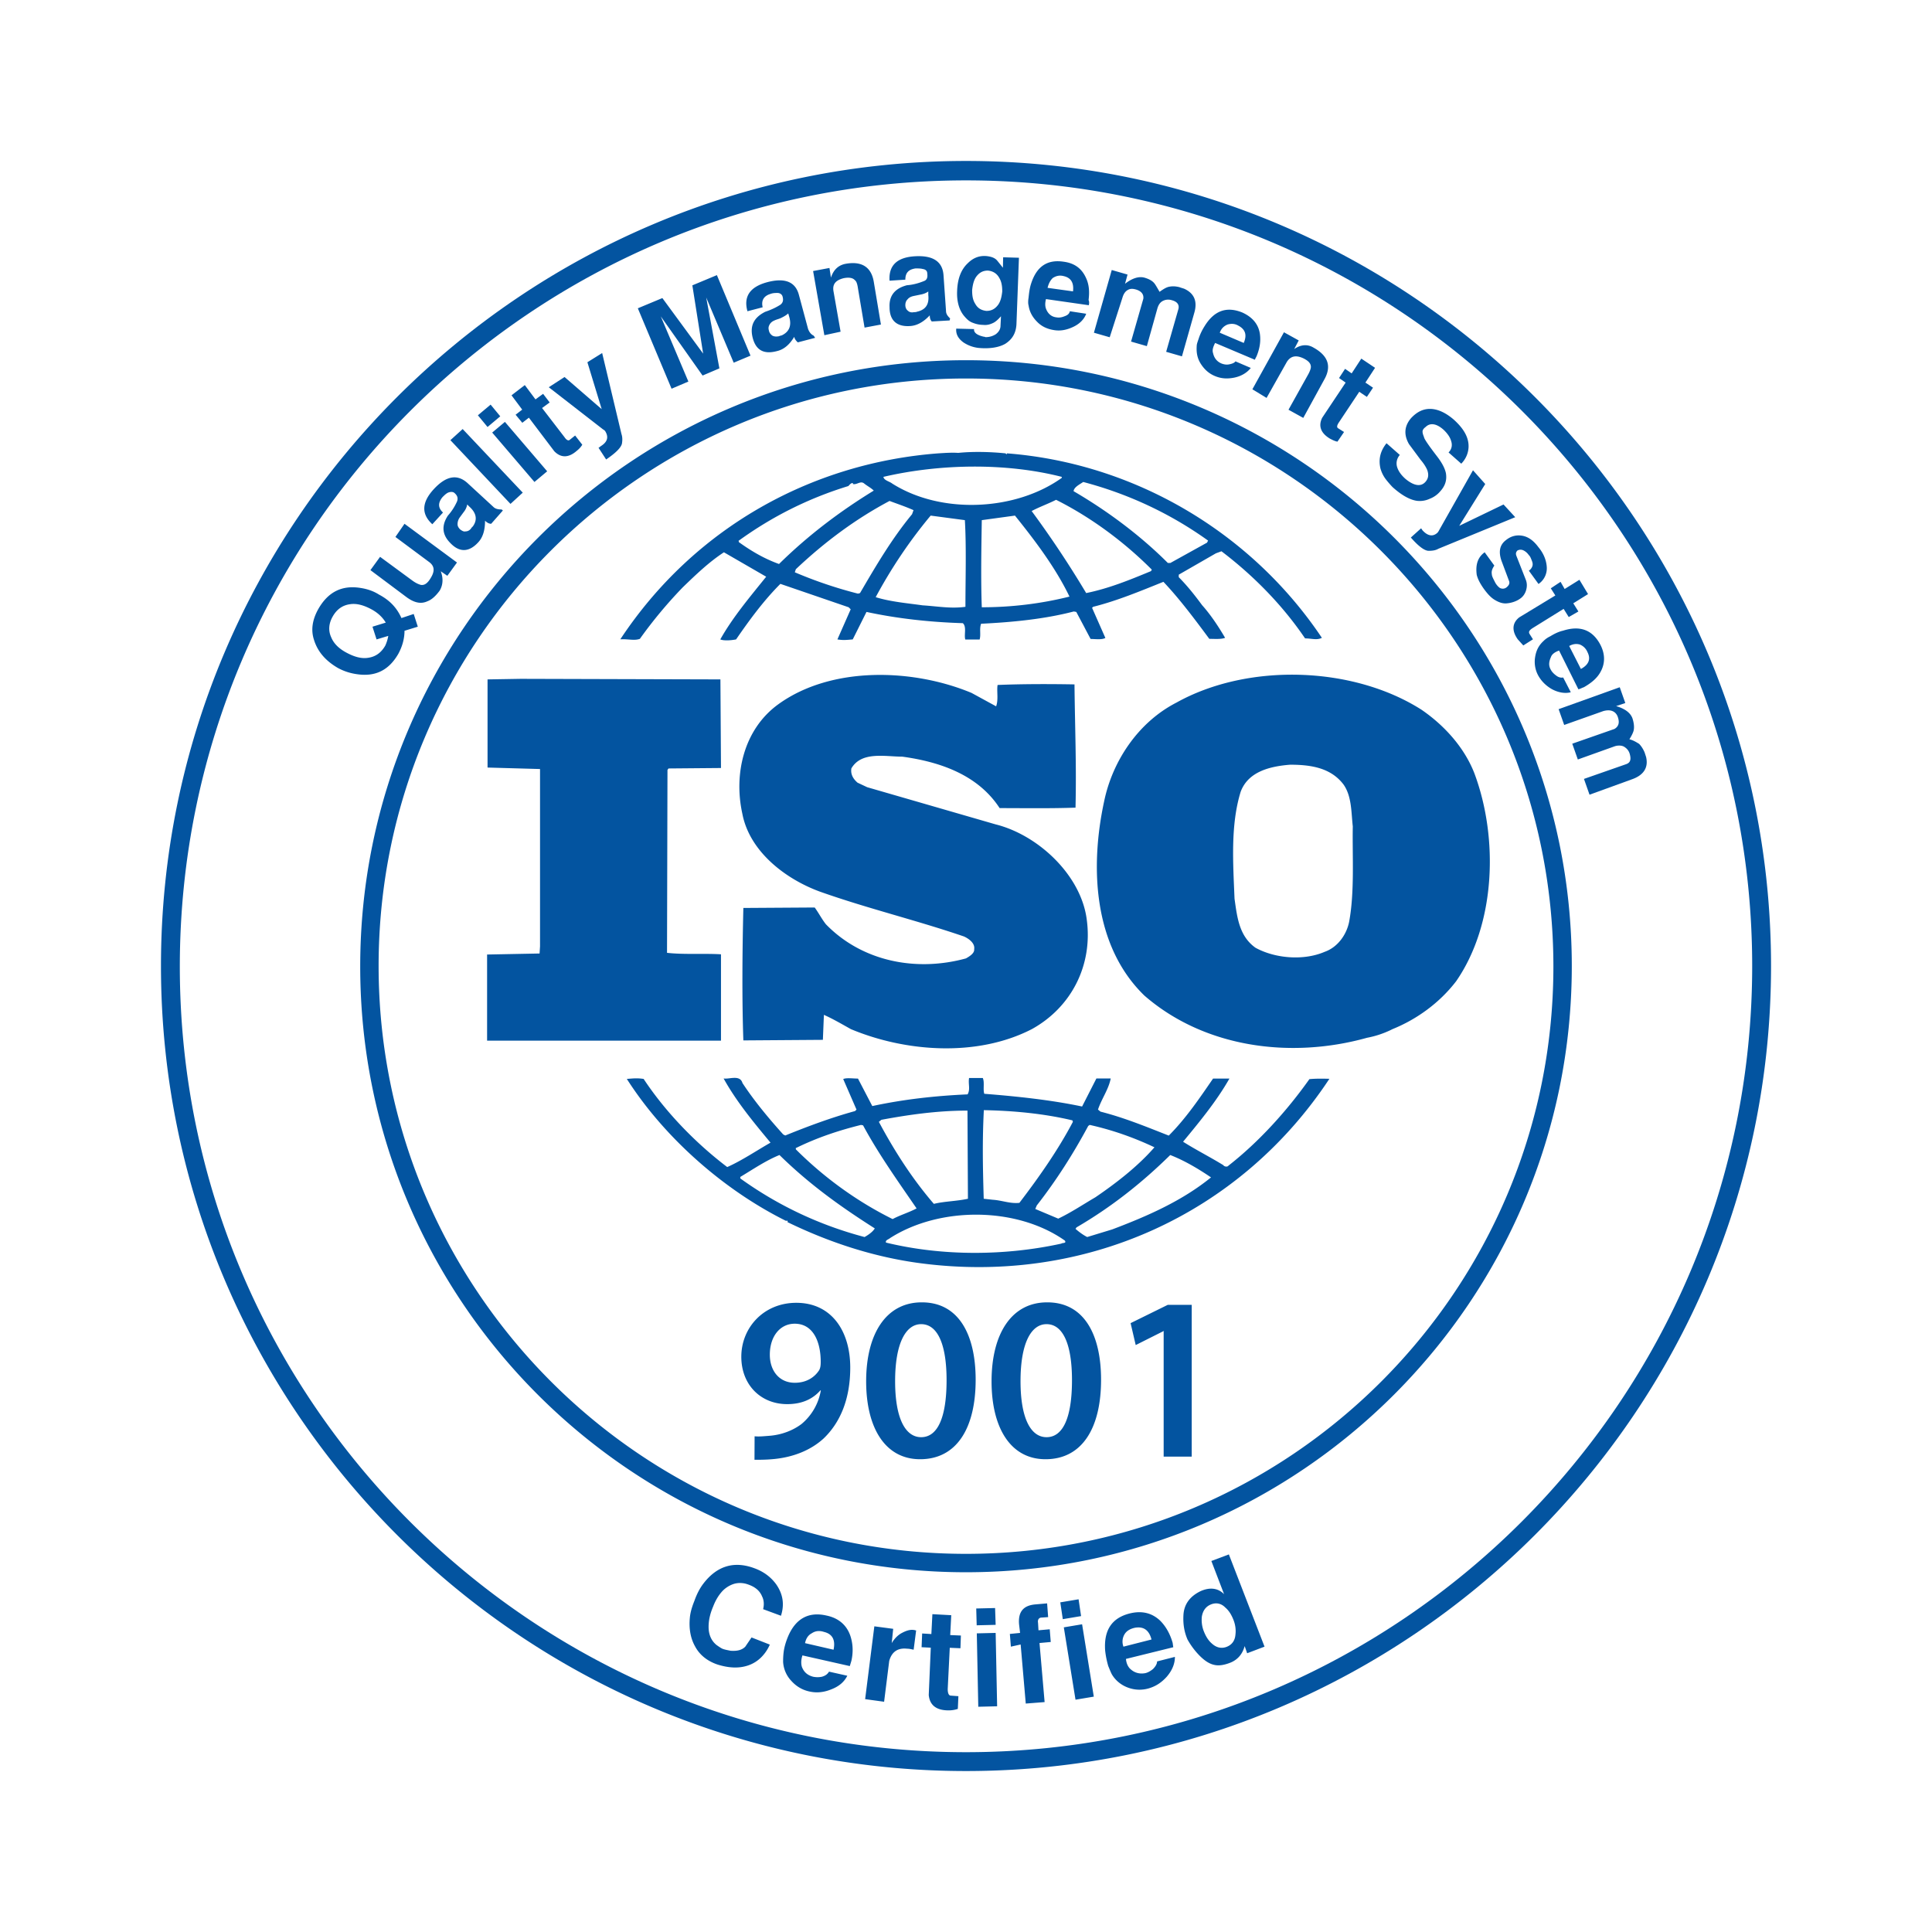
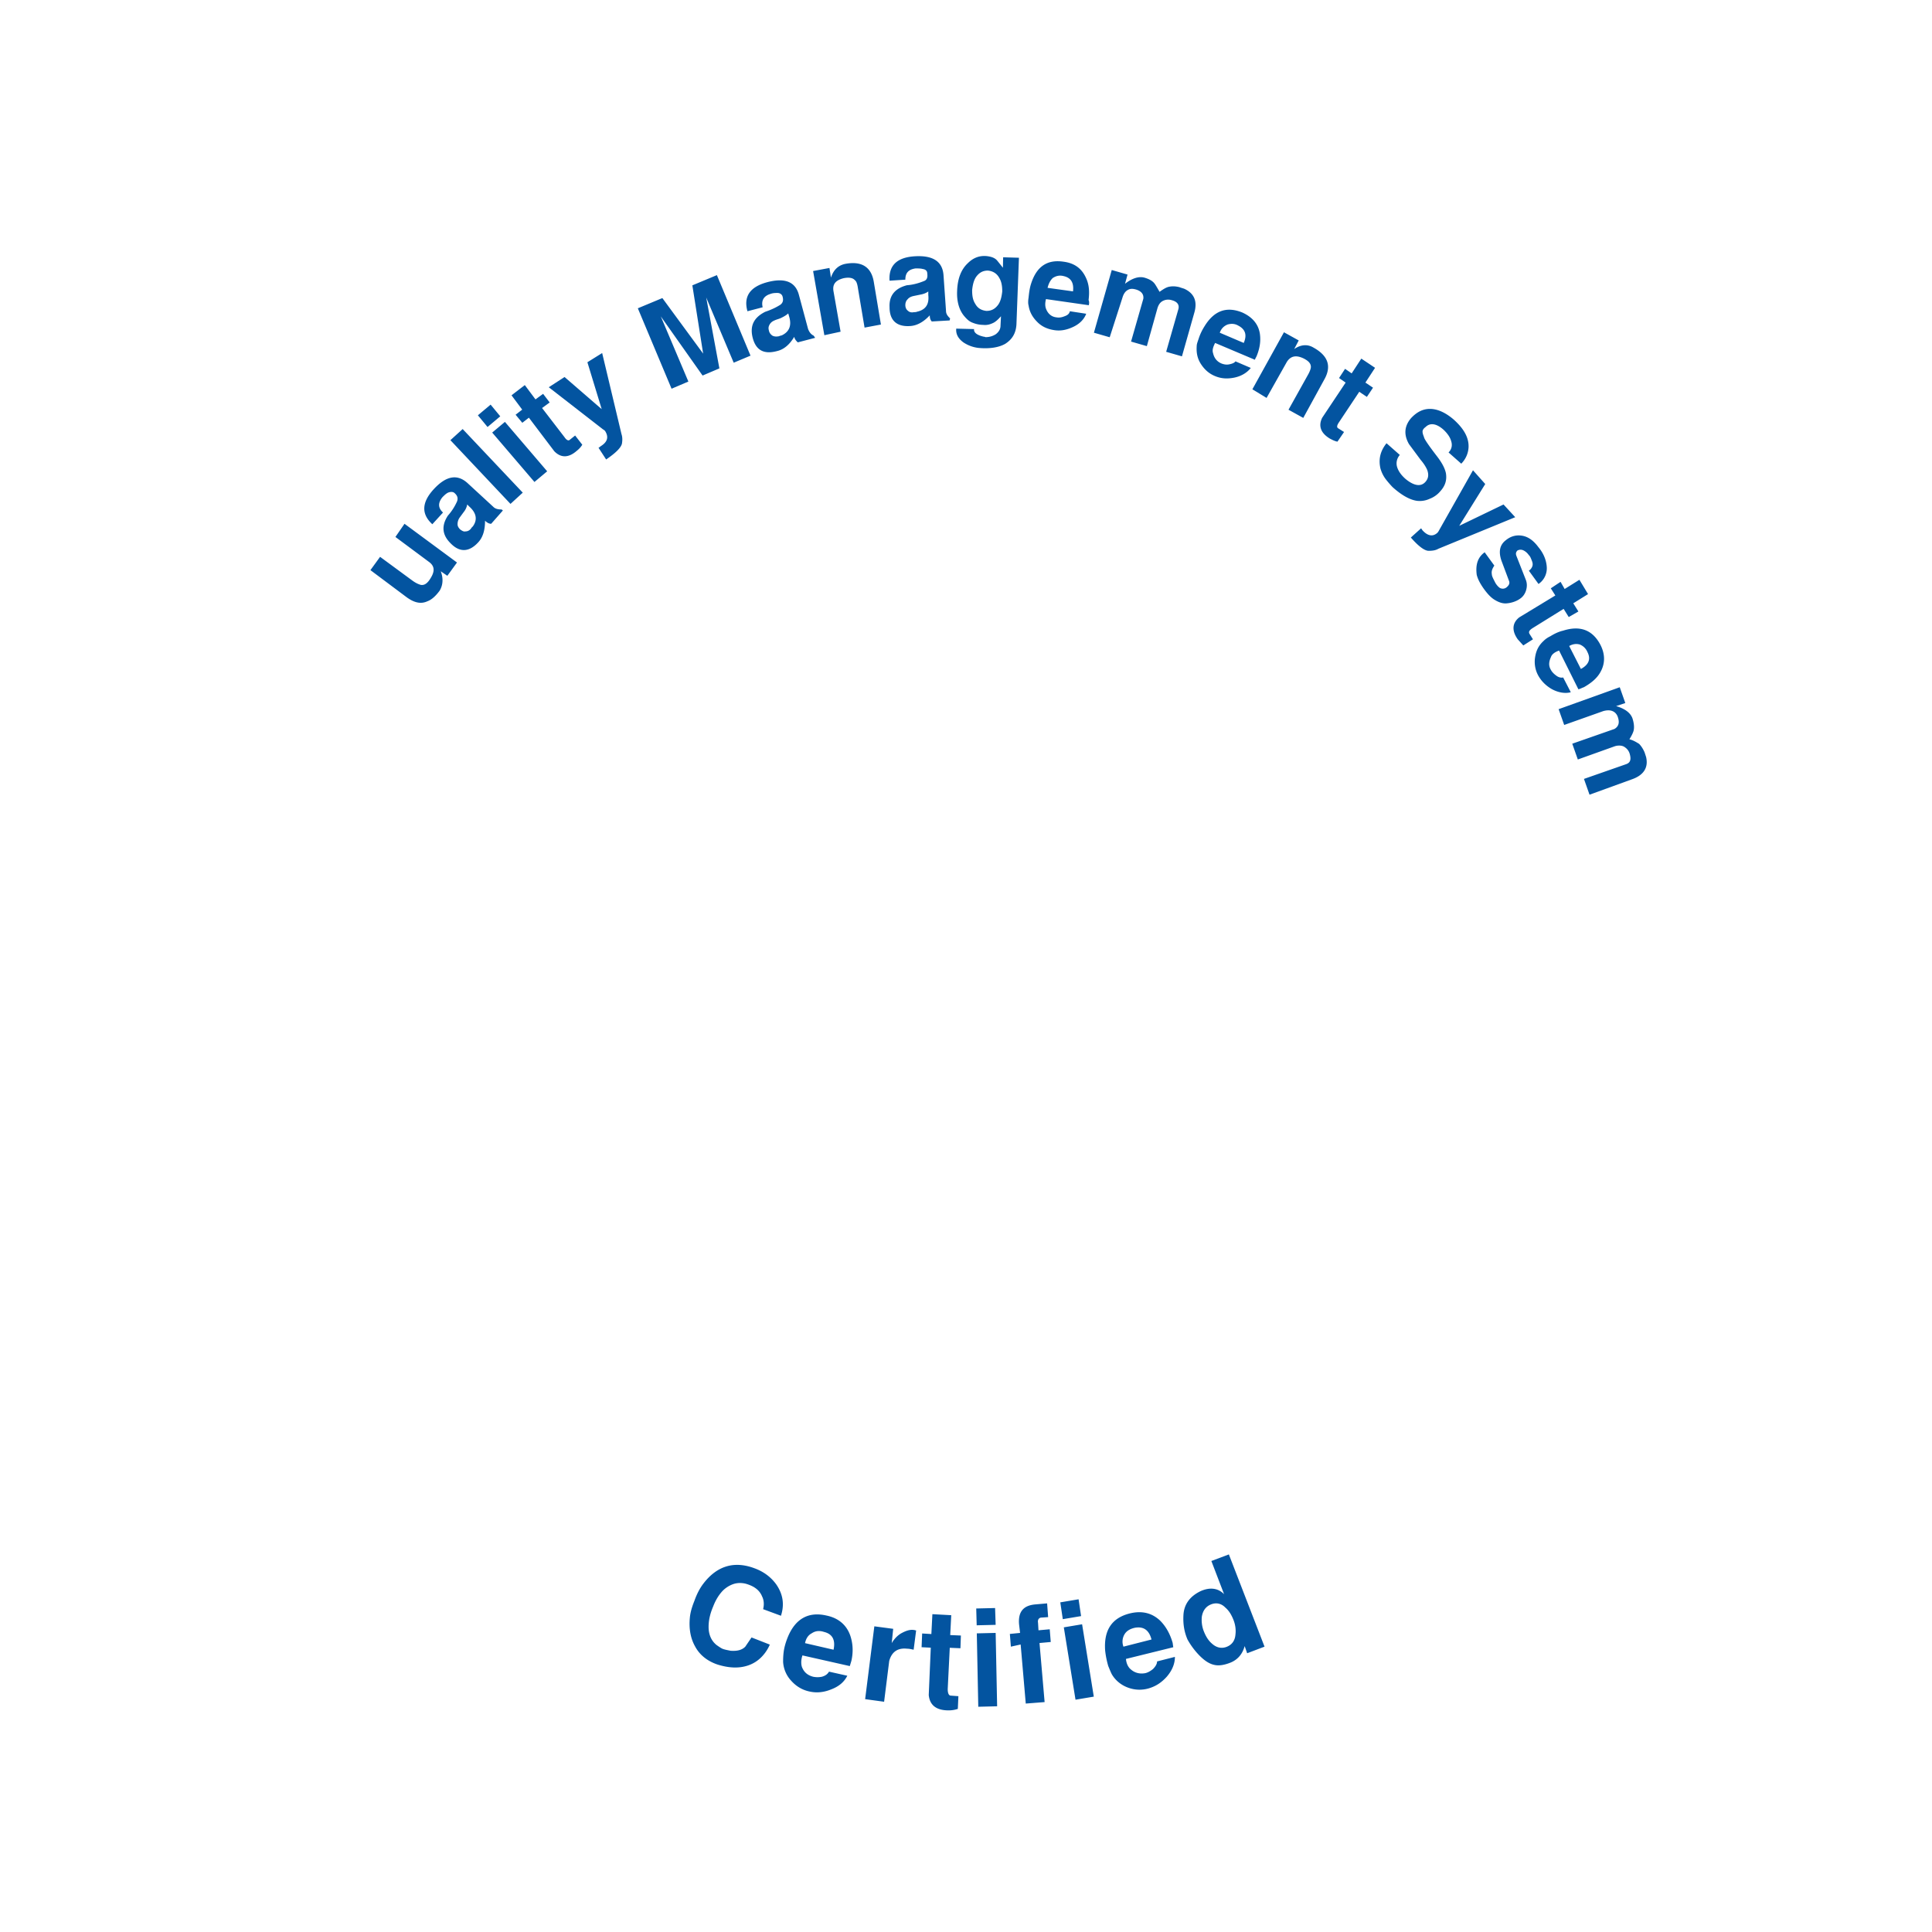
<svg xmlns="http://www.w3.org/2000/svg" viewBox="0 0 170.08 170.08" fill-rule="evenodd" fill="#0354a0">
-   <path d="M129.8 68.09c-.85-2.2-2.56-4.17-4.66-5.61-6.06-3.86-15.29-4.13-21.57-.63-3.41 1.75-5.65 5.2-6.37 8.7-1.26 5.83-.94 12.74 3.54 17.09 5.25 4.57 12.83 5.61 19.6 3.72a8.46 8.46 0 0 0 2.06-.67l.18-.09c2.11-.85 4.13-2.29 5.61-4.22 3.5-5.06 3.72-12.64 1.61-18.29h0zm-11.03 13.05c-.22 1.12-.99 2.24-2.15 2.65-1.88.81-4.4.58-6.1-.36-1.44-1.03-1.61-2.69-1.84-4.31-.13-3.18-.36-6.5.54-9.42.67-1.79 2.6-2.24 4.35-2.38 1.84 0 3.59.27 4.71 1.75.72 1.03.67 2.42.81 3.68-.05 2.6.17 5.74-.32 8.39zm-55.3 2.87c-1.53-.09-3.27.04-4.75-.13l.04-16.1.09-.13 4.62-.04-.05-7.8-17.58-.05-2.92.05v7.76l4.62.13v15.61l-.04.63-4.62.09v7.58h20.59v-7.6zM115.27 95c-1.97 2.78-4.44 5.52-7.13 7.62-.09.13-.36.09-.45-.05-1.17-.72-2.42-1.35-3.54-2.06 1.48-1.79 2.96-3.59 4.08-5.56h-1.44c-1.17 1.7-2.38 3.5-3.9 5.02-2.06-.81-3.9-1.57-6.01-2.11l-.22-.18c.31-.94.94-1.79 1.12-2.74h-1.26l-1.26 2.47c-2.74-.58-5.79-.9-8.61-1.12-.13-.4.04-.99-.13-1.39h-1.21c-.09.54.13.99-.13 1.44-2.92.13-5.7.45-8.39 1.03l-1.26-2.42c-.45 0-.99-.09-1.3.04l1.17 2.69-.13.13c-2.11.58-4.17 1.35-6.14 2.15l-.18-.09c-1.3-1.44-2.56-2.96-3.59-4.53-.22-.76-1.17-.31-1.66-.4 1.12 2.02 2.6 3.81 4.13 5.65-1.26.72-2.51 1.57-3.81 2.15-2.78-2.11-5.43-4.84-7.36-7.76-.58-.09-.94-.04-1.48 0 3.36 5.25 8.61 9.82 14.04 12.51 0 0 0-.04.04-.04.05 0 .13.09.05.13 3.68 1.79 7.62 3.09 11.75 3.63 14.35 1.88 28.03-4.22 35.97-16.24-.68-.02-1.27-.02-1.76.03h0zM95.8 99.12l.13-.09c2.02.45 3.9 1.12 5.7 1.97-1.48 1.7-3.41 3.18-5.2 4.4-1.08.63-2.15 1.35-3.27 1.88l-2.02-.85.13-.31c1.75-2.24 3.23-4.58 4.53-7h0zm-9.19-1.39c2.65.05 5.34.31 7.8.9l.04.13c-1.3 2.47-2.96 4.84-4.71 7.13-.81.09-1.53-.22-2.33-.27l-.81-.09c-.08-2.68-.13-5.06.01-7.8h0zm-9.02.85c2.42-.45 4.93-.81 7.58-.81l.04 7.76c-.99.22-2.06.22-3 .45-1.93-2.24-3.5-4.71-4.84-7.22l.22-.18h0zm-7.49 2.47c1.84-.9 3.72-1.53 5.7-2.02l.18.04c1.35 2.51 3.05 4.89 4.71 7.31-.67.36-1.44.58-2.11.94-3.09-1.53-6.01-3.63-8.52-6.14v-.13h.04 0zm6.01 7.85c-3.9-1.03-7.58-2.74-10.94-5.16v-.13c1.12-.67 2.24-1.44 3.45-1.93 2.65 2.6 5.43 4.58 8.39 6.46-.18.31-.58.58-.9.76h0zm17.32.58c-4.93 1.08-10.45 1.12-15.43-.09-.09-.22.22-.27.36-.4 4.35-2.78 11.12-2.78 15.38.22.18.27-.22.18-.31.27h0zm4.48-1.25l-2.2.67c-.36-.18-.72-.45-1.03-.72l.09-.13c3-1.75 5.7-3.86 8.25-6.37 1.26.49 2.47 1.21 3.59 1.97-2.55 2.07-5.6 3.41-8.7 4.58zM56.33 56.24a39.88 39.88 0 0 1 3.77-4.53c1.21-1.17 2.33-2.24 3.63-3.09l3.72 2.15c-1.44 1.79-2.96 3.59-4.04 5.52.31.13.94.09 1.39 0 1.17-1.7 2.42-3.41 3.9-4.89l6.01 2.06.18.18-1.17 2.65c.54.09.85.04 1.35 0l1.21-2.42c2.69.58 5.56.9 8.48.99.36.31.09 1.03.22 1.44h1.26c.13-.45-.04-.94.13-1.39 2.69-.13 5.56-.4 8.16-1.08l.22.04 1.26 2.38c.4 0 .99.09 1.3-.09l-1.17-2.65.09-.09c2.15-.54 4.17-1.39 6.19-2.2 1.44 1.52 2.78 3.32 4.04 5.02.49 0 1.03.05 1.39-.09-.58-.99-1.26-2.02-2.02-2.87-.63-.85-1.26-1.66-2.06-2.47v-.22l3.27-1.88.49-.18c2.83 2.15 5.38 4.75 7.36 7.67.58 0 1.03.18 1.48-.05-6.28-9.37-16.6-15.38-27.72-16.24l-.04.09-.09-.09c-1.26-.13-2.83-.18-4.17-.04-.49-.04-1.12 0-1.75.04-11.21.85-21.53 6.59-27.99 16.37.69-.04 1.23.14 1.72-.04h0zm19.38-4.03l-.18.05a38.25 38.25 0 0 1-5.56-1.88l.09-.27c2.56-2.42 5.29-4.44 8.25-6.01.72.27 1.39.49 2.11.81l-.13.36c-1.8 2.18-3.19 4.56-4.58 6.94h0zm9.28 1.21c-1.3.18-2.47-.05-3.77-.13-1.26-.18-2.83-.31-4.13-.72 1.35-2.51 2.96-4.93 4.84-7.18l3.01.4c.14 2.38.05 5.12.05 7.63h0zm1.44.04c-.09-2.42-.04-5.16 0-7.67l2.92-.4c1.84 2.29 3.59 4.62 4.8 7.13-2.52.63-5.12.94-7.72.94h0zm14.89-3.18c-1.84.76-3.68 1.52-5.7 1.93a89.43 89.43 0 0 0-4.8-7.22c.67-.36 1.44-.63 2.15-.99 3.05 1.53 5.97 3.68 8.43 6.15l-.08.13h0zm-5.96-7.85c3.9 1.03 7.62 2.74 10.99 5.16l-.09.18-3.23 1.79h-.22c-2.47-2.47-5.38-4.62-8.3-6.32.04-.36.53-.59.85-.81h0zm-1.89-.45v.09c-4.08 2.92-10.63 3.23-14.94.49-.22-.18-.72-.27-.76-.58 4.98-1.16 10.81-1.25 15.7 0h0zm-28.48 5.65c2.96-2.15 6.19-3.77 9.69-4.84.13-.13.22-.27.4-.27v.09c.36.09.67-.31.99-.05.27.22.63.4.85.63-2.92 1.79-5.74 3.9-8.34 6.46-1.26-.45-2.42-1.12-3.54-1.93v-.09h-.05zm20.05 36.74c-4.4 1.21-9.15.27-12.33-3-.36-.45-.63-.99-.99-1.48l-6.28.04c-.09 3.72-.13 7.98 0 11.66l7-.05.09-2.2c.81.36 1.57.81 2.38 1.26 4.84 2.02 11.12 2.47 15.92 0 3.5-1.93 5.38-5.65 4.84-9.64-.49-3.9-4.26-7.45-8.03-8.39l-11.3-3.27-.85-.4c-.36-.31-.63-.72-.54-1.26.9-1.52 2.96-1.03 4.48-1.03 3.27.45 6.64 1.57 8.57 4.53 2.06 0 4.44.04 6.68-.04.09-3.77-.05-7.04-.09-10.85-2.11-.04-4.66-.04-6.77.05-.09.54.09 1.3-.13 1.88L85.53 61c-5.16-2.15-12.33-2.38-17 .99-3.05 2.2-3.95 6.14-3.18 9.64.63 3.32 3.77 5.74 6.82 6.86 4.17 1.48 8.48 2.51 12.69 3.95.4.18.99.58.9 1.12.04.36-.41.63-.72.81zm-18.61 42.07c.4.04.76 0 1.39-.05.99-.09 1.97-.45 2.74-1.03a4.91 4.91 0 0 0 1.7-2.96h-.04c-.67.76-1.61 1.21-2.92 1.21-2.33 0-4.04-1.7-4.04-4.17 0-2.56 1.97-4.75 4.84-4.75 3.09 0 4.75 2.47 4.75 5.7 0 2.87-.94 4.89-2.33 6.23-1.17 1.08-2.78 1.7-4.57 1.84-.58.05-1.17.05-1.53.05l.01-2.07h0zm1.34-7.18c0 1.39.81 2.47 2.2 2.47 1.03 0 1.75-.49 2.15-1.12.09-.18.13-.36.13-.72 0-1.79-.67-3.36-2.29-3.36-1.29 0-2.19 1.12-2.19 2.73zm18.12 2.2c0 4.31-1.7 7-4.89 7-3.09 0-4.75-2.78-4.75-6.86 0-4.17 1.75-6.95 4.89-6.95 3.27-.01 4.75 2.86 4.75 6.81h0zm-7.09.13c0 3.27.9 4.93 2.29 4.93 1.48 0 2.24-1.79 2.24-5.02 0-3.09-.76-4.93-2.24-4.93-1.34 0-2.29 1.66-2.29 5.02zm18.13-.13c0 4.31-1.7 7-4.89 7-3.09 0-4.75-2.78-4.75-6.86 0-4.17 1.75-6.95 4.89-6.95 3.27-.01 4.75 2.86 4.75 6.81h0zm-7.09.13c0 3.27.9 4.93 2.29 4.93 1.48 0 2.24-1.79 2.24-5.02 0-3.09-.76-4.93-2.24-4.93-1.35 0-2.29 1.66-2.29 5.02zm12.65-4.44h0l-2.51 1.26-.45-1.93 3.27-1.61h2.11v13.36h-2.47v-11.08zm-17.45 21.26c-29.42 0-53.33-23.91-53.33-53.33s23.91-53.37 53.33-53.37 53.33 23.91 53.33 53.33-23.91 53.37-53.33 53.37h0zm0-105.09c-28.53 0-51.71 23.19-51.71 51.71s23.19 51.76 51.71 51.76 51.71-23.19 51.71-51.71-23.18-51.76-51.71-51.76zm0 122.59c-39.07 0-70.87-31.8-70.87-70.87s31.8-70.87 70.87-70.87 70.87 31.8 70.87 70.87-31.8 70.87-70.87 70.87h0zm0-140.03c-38.17 0-69.21 31.04-69.21 69.21s31.04 69.16 69.21 69.16 69.21-31.04 69.21-69.21-31.04-69.16-69.21-69.16zm-49.7 38.53l1.08-.36.36 1.12-1.17.36c0 .67-.18 1.35-.54 2.02-.85 1.48-2.06 2.06-3.72 1.79a4.86 4.86 0 0 1-1.61-.54c-1.08-.63-1.79-1.44-2.11-2.51-.27-.85-.13-1.75.4-2.69.85-1.48 2.06-2.11 3.72-1.84.58.09 1.12.27 1.61.58.95.5 1.58 1.17 1.98 2.07h0zm-1.16 1.57l-1.03.31-.36-1.12 1.17-.36c-.27-.45-.67-.85-1.26-1.17-.67-.36-1.3-.54-1.88-.45-.67.09-1.17.45-1.53 1.08s-.4 1.26-.13 1.84c.22.54.67.99 1.35 1.35.67.36 1.3.54 1.88.45.67-.09 1.17-.45 1.53-1.08.12-.27.21-.54.26-.85z" />
  <path d="M35.61 46.11l4.62 3.41-.85 1.17-.58-.4c.22.58.22 1.17-.09 1.7-.36.49-.72.81-1.08.94-.58.27-1.17.13-1.84-.36l-3.18-2.38.85-1.17 2.87 2.11c.31.22.54.31.72.36.31.05.58-.13.85-.58.4-.63.36-1.08-.13-1.44l-2.96-2.2.8-1.16zm8.66-1.17l-1.03 1.17c-.18 0-.36-.09-.54-.27 0 .81-.18 1.44-.58 1.88-.81.9-1.66.94-2.47.09-.72-.72-.81-1.52-.22-2.42a4.79 4.79 0 0 0 .81-1.26c.09-.27.04-.49-.22-.72-.13-.13-.36-.13-.58-.04-.18.09-.31.22-.49.4-.4.49-.4.94.05 1.35l-.94 1.03c-.99-.9-.94-1.93.13-3.09 1.08-1.17 2.06-1.35 2.96-.54l2.29 2.11c.18.18.45.22.72.22l.11.09h0zm-2.92-.31l-.22-.22a1.45 1.45 0 0 1-.31.67l-.36.49a1.01 1.01 0 0 0-.18.58c0 .18.09.31.22.45.18.13.31.22.49.18.18 0 .36-.09.49-.27.04-.09.13-.13.18-.22.37-.54.28-1.12-.31-1.66zm-1.7-5.88l1.08-.98 5.29 5.6-1.08.99zm3.27-1.16l-.85-1.03 1.12-.94.85 1.03-1.12.94h0zm4.13 4.84l1.12-.94-3.72-4.35-1.12.94 3.72 4.35zm-1.66-5.92l.58-.45-.94-1.26 1.17-.9.94 1.26.67-.49.58.76-.67.49 1.97 2.56c.18.27.36.36.49.22l.45-.36.63.81c-.13.22-.31.4-.49.54-.72.63-1.39.63-1.97.04l-2.24-2.96-.58.45-.59-.71zm2.92-2.42l1.39-.9 3.27 2.83-1.26-4.13 1.3-.81 1.7 7.13c.09.27.09.54.04.85-.09.36-.54.81-1.39 1.39l-.67-1.03c.09-.05.13-.09.18-.13.58-.36.72-.76.45-1.26a.47.47 0 0 0-.22-.22l-4.79-3.72zm15.02-1.66l-1.48.63-3.68-5.21 2.43 5.74-1.48.63-2.97-7.08 2.16-.9 3.59 4.89-.95-6.01 2.16-.9 2.96 7.09-1.48.62-2.42-5.74zm8.43-2.69l-1.53.4c-.13-.13-.27-.27-.31-.49-.4.67-.9 1.12-1.53 1.26-1.17.31-1.88-.09-2.15-1.26-.22-.99.13-1.7 1.12-2.2.54-.18.99-.4 1.35-.63.22-.18.27-.4.18-.72-.05-.18-.22-.31-.45-.31-.18 0-.4 0-.63.09-.58.18-.81.58-.67 1.17l-1.34.35c-.36-1.3.22-2.15 1.75-2.56 1.53-.4 2.47-.05 2.78 1.12l.81 3.01c.09.22.22.45.49.58l.13.19h0zm-2.28-1.84l-.09-.31c-.13.13-.36.27-.63.4-.18.09-.4.13-.58.22-.22.09-.36.22-.45.4s-.09.31-.04.49c.04.22.18.36.31.45.18.09.36.09.58.05.09-.05.18-.05.27-.09.63-.31.85-.85.63-1.61zm3.09 1.61l-.99-5.65 1.44-.27.13.85c.22-.67.63-1.08 1.26-1.21 1.44-.27 2.29.27 2.51 1.57l.63 3.77-1.44.27-.58-3.45c-.05-.36-.13-.63-.27-.72-.18-.22-.54-.27-.99-.18-.72.18-.99.54-.9 1.12L74 29.2l-1.43.31zm11.03-1.3l-1.57.09c-.13-.13-.18-.31-.18-.54-.54.58-1.12.9-1.7.94-1.21.09-1.84-.49-1.84-1.66-.05-1.03.49-1.66 1.53-1.93.54-.04 1.03-.18 1.48-.36.27-.09.36-.31.31-.67 0-.22-.13-.36-.4-.4-.18-.05-.4-.05-.63-.05-.63.09-.9.4-.9.99l-1.39.09c-.09-1.35.67-2.06 2.24-2.15s2.42.45 2.51 1.66l.22 3.14c0 .27.13.45.36.67l-.04.18h0zm-1.88-2.24v-.31c-.18.13-.4.22-.67.27l-.63.13c-.22.05-.4.13-.54.31-.13.13-.18.31-.18.49 0 .22.09.4.22.49.13.13.31.18.54.13.09 0 .18 0 .27-.04.77-.17 1.08-.66.99-1.47zm6.59-3.32l1.39.04-.22 5.88c-.05.76-.36 1.3-.99 1.7-.54.31-1.35.45-2.33.36a2.98 2.98 0 0 1-1.35-.49c-.49-.36-.67-.76-.63-1.21l1.57.04c-.04.31.27.54.85.67.09 0 .13.04.18.04.31 0 .63-.09.9-.27.27-.22.4-.45.4-.76l.04-.81c-.27.31-.49.49-.67.58-.27.13-.54.22-.9.18a2.47 2.47 0 0 1-.9-.18c-.27-.09-.49-.27-.72-.54-.49-.54-.72-1.35-.67-2.29.04-1.08.36-1.88.94-2.42.49-.49 1.03-.67 1.61-.63.4.04.72.13.94.36.04.04.22.27.54.67l.02-.92h0zm-1.34 1.17c-.45 0-.76.18-1.03.54-.22.31-.31.72-.36 1.17 0 .45.04.85.27 1.21.22.4.54.58.99.63.45 0 .76-.18 1.03-.54.22-.31.31-.72.36-1.17 0-.45-.05-.85-.27-1.21-.23-.41-.59-.59-.99-.63zm8.88 3.05l-3.77-.54c-.09.36-.09.67.04.94.18.4.49.63.9.67.22.04.45 0 .67-.09.27-.09.45-.22.49-.45l1.44.22c-.18.49-.58.9-1.17 1.17-.58.27-1.12.36-1.66.27-.58-.09-1.08-.31-1.48-.72-.4-.4-.67-.85-.76-1.44-.05-.18-.05-.4 0-.72.04-.4.09-.81.22-1.21.49-1.53 1.44-2.15 2.87-1.93.99.13 1.61.63 1.97 1.44.27.58.31 1.21.22 1.93.06.14.06.28.02.46h0zm-3.63-1.53l2.24.31c.09-.76-.18-1.21-.85-1.35-.36-.09-.67 0-.94.18-.23.23-.36.5-.45.86zm5.47 4.35l-1.39-.4 1.57-5.52 1.39.4-.22.81c.63-.49 1.21-.67 1.7-.54.45.13.76.31.94.58.09.13.22.36.4.67.31-.22.58-.4.85-.45s.54-.05.9.04c.13.05.27.09.4.13.9.4 1.21 1.12.9 2.15l-1.08 3.81-1.39-.4 1.08-3.77c.09-.36-.09-.63-.54-.76-.27-.09-.54-.09-.81.04s-.4.36-.49.63l-.94 3.36-1.39-.4 1.08-3.77c.05-.4-.18-.67-.63-.81-.31-.09-.54-.09-.76.05-.22.13-.36.36-.45.67l-1.12 3.48zm12.78 1.98l-3.5-1.48c-.18.36-.27.63-.18.9.09.4.31.72.72.9.22.09.45.13.67.09.27-.05.49-.13.58-.27l1.35.58c-.31.4-.81.72-1.44.85s-1.17.09-1.7-.13c-.54-.22-.94-.58-1.26-1.08-.31-.49-.4-.99-.36-1.57 0-.18.09-.4.18-.67.13-.4.31-.76.54-1.12.85-1.35 1.93-1.7 3.27-1.17.9.4 1.44 1.03 1.57 1.88.09.63 0 1.26-.27 1.93-.03.09-.12.22-.17.36h0zm-3.09-2.38l2.11.9c.31-.72.13-1.21-.49-1.53-.31-.18-.63-.18-.94-.09-.33.14-.55.36-.68.72zm2.87 4.98l2.78-5.02 1.3.72-.4.76c.58-.4 1.17-.45 1.7-.13 1.3.72 1.61 1.66.94 2.83l-1.84 3.36-1.3-.72 1.7-3.05c.18-.31.27-.58.27-.72 0-.31-.22-.54-.67-.76-.67-.31-1.12-.18-1.44.31l-1.79 3.18-1.25-.76zm8.16-1.8l.58.4.85-1.3 1.21.81-.85 1.3.67.45-.54.81-.67-.45-1.79 2.69c-.18.27-.22.45-.04.54l.49.31-.58.85c-.27-.05-.49-.18-.67-.27-.81-.49-1.03-1.12-.67-1.84l2.06-3.09-.58-.4.53-.81zm10.23 8.35l-1.12-.99c.27-.27.36-.63.22-1.03-.09-.31-.31-.63-.63-.94-.63-.58-1.21-.67-1.61-.27-.18.13-.27.27-.27.4s.04.27.13.49c0 .13.36.67 1.12 1.66.45.58.72 1.08.81 1.53.09.58-.05 1.08-.49 1.57a2.27 2.27 0 0 1-.94.67 2.07 2.07 0 0 1-1.12.18c-.63-.09-1.35-.49-2.15-1.21a9.08 9.08 0 0 1-.58-.67 2.84 2.84 0 0 1-.49-.99c-.18-.81 0-1.53.54-2.2l1.17 1.03c-.27.31-.36.72-.22 1.12.13.36.36.67.72.99.76.63 1.39.72 1.79.22.22-.27.27-.58.13-.99-.09-.22-.27-.54-.58-.9l-1.03-1.39c-.49-.85-.4-1.61.18-2.29.54-.58 1.12-.85 1.79-.81.63.04 1.3.36 1.97.94.9.81 1.35 1.61 1.3 2.47a2.2 2.2 0 0 1-.54 1.3l-.1.11zm1.03.58l1.08 1.21-2.29 3.68 3.9-1.88 1.03 1.12-6.77 2.78c-.22.13-.49.18-.85.18s-.9-.4-1.57-1.17l.9-.81c.04.04.09.13.13.18.45.49.9.58 1.3.22.09-.09.13-.18.18-.27l2.96-5.24zm1.03 7.22l.85 1.17c-.18.27-.27.49-.22.76 0 .18.13.4.31.76.13.22.27.36.4.45.18.09.4.09.58-.05.22-.18.31-.36.22-.58l-.67-1.79c-.27-.81-.13-1.39.4-1.79.49-.4 1.03-.49 1.57-.36.49.13.9.45 1.3.99.45.54.67 1.12.72 1.66a1.67 1.67 0 0 1-.72 1.57l-.85-1.17a.78.78 0 0 0 .31-.4c.04-.13.04-.27-.05-.49s-.13-.36-.27-.49a1.22 1.22 0 0 0-.45-.4c-.18-.09-.36-.09-.54 0-.13.13-.18.27-.09.49l.81 2.06c.13.31.13.63.04.94s-.27.58-.54.76c-.31.22-.72.36-1.12.4-.4.05-.76-.09-1.12-.31s-.67-.58-.99-1.03c-.31-.45-.49-.81-.58-1.17-.11-.86.07-1.53.7-1.98zm6.68 2.6l.36.63 1.3-.81.76 1.26-1.3.81.45.72-.85.49-.45-.72-2.74 1.7c-.27.18-.36.31-.27.49l.31.49-.85.54-.49-.54c-.54-.76-.49-1.44.13-1.93l3.18-1.93-.4-.63.86-.57zm1.57 9.46l-1.7-3.41c-.36.13-.63.31-.72.58-.18.4-.22.76 0 1.12.09.18.27.36.45.49.22.18.45.22.63.18l.67 1.3c-.49.13-1.08.04-1.66-.27-.54-.31-.94-.72-1.21-1.21s-.36-1.08-.27-1.61c.09-.58.31-1.03.76-1.44.13-.13.31-.27.58-.4.36-.22.72-.4 1.12-.49 1.52-.49 2.6-.04 3.27 1.21.45.85.45 1.7 0 2.47-.31.54-.81.94-1.44 1.3-.16.05-.3.14-.48.18h0zm-.81-3.81l1.03 2.02c.67-.36.9-.85.58-1.48-.13-.31-.36-.54-.67-.67-.31-.09-.62-.05-.94.13zm-.44 6.95l-.49-1.39 5.38-1.93.49 1.39-.81.27c.76.22 1.26.58 1.44 1.08.13.4.18.81.09 1.12-.04.13-.13.36-.36.72.36.09.63.27.85.4.18.18.36.45.49.76l.13.4c.22.94-.22 1.61-1.26 1.97l-3.72 1.35-.49-1.39 3.72-1.3c.36-.13.45-.4.31-.9-.09-.31-.27-.49-.49-.63-.22-.13-.54-.13-.81-.05l-3.27 1.17-.49-1.39 3.72-1.3c.36-.22.45-.54.31-.99-.09-.31-.27-.49-.49-.58s-.49-.09-.81 0l-3.44 1.22zm-71.54 80.33l1.61.63a3.59 3.59 0 0 1-.76 1.12 2.98 2.98 0 0 1-1.17.72c-.81.27-1.7.22-2.69-.09-.9-.31-1.57-.85-1.97-1.61-.4-.72-.54-1.57-.45-2.51.04-.45.18-.94.4-1.48.22-.63.49-1.12.76-1.48 1.21-1.61 2.74-2.06 4.53-1.39.85.31 1.48.81 1.93 1.44.58.85.72 1.75.4 2.74l-1.57-.58c.09-.36.09-.76-.09-1.12-.22-.54-.67-.9-1.44-1.12-.36-.09-.76-.09-1.12.04s-.72.36-.99.67-.54.72-.76 1.3c-.27.63-.4 1.21-.4 1.79 0 .72.27 1.26.72 1.61.13.09.31.22.49.31.22.09.49.13.72.18.54.04.99-.04 1.3-.36l.55-.81zm8.65 2.52l-4.17-.94c-.13.4-.13.76-.04 1.03.18.45.49.72.99.85.27.05.49.05.76 0 .31-.09.49-.22.63-.45l1.61.36c-.27.54-.72.94-1.44 1.21-.67.27-1.3.31-1.88.18-.63-.13-1.17-.45-1.61-.94a2.66 2.66 0 0 1-.72-1.66c0-.18 0-.45.04-.81.05-.45.18-.9.36-1.35.67-1.66 1.84-2.29 3.41-1.93 1.08.22 1.79.85 2.11 1.79.22.67.27 1.39.09 2.2l-.14.46h0zm-3.94-2.02l2.51.58c.18-.85-.09-1.39-.85-1.57-.4-.13-.76-.09-1.08.13-.27.14-.49.41-.58.86zm5.29 4.93l.81-6.41 1.66.22-.13 1.26c.18-.31.45-.63.81-.85.4-.22.76-.36 1.12-.31.09 0 .13.04.22.04l-.22 1.7c-.22-.05-.4-.09-.58-.09-.81-.09-1.35.27-1.57 1.08l-.45 3.59-1.67-.23zm5.02-5.78l.81.05.09-1.75 1.66.09-.09 1.75.94.04-.04 1.12-.94-.04-.18 3.63c0 .36.09.58.27.58l.67.05-.05 1.12a2.54 2.54 0 0 1-.81.13c-1.08 0-1.66-.45-1.75-1.35l.18-4.17-.81-.04.05-1.21zm4.8-.72l-.04-1.48 1.66-.04.05 1.48-1.67.04h0zm.14 7.17l-.13-6.46 1.66-.04.13 6.46-1.66.04zm2.87-5.29l-.09-1.12.9-.09-.09-.76c-.09-1.08.36-1.66 1.44-1.75l1.03-.09.09 1.21-.58.04c-.22 0-.36.18-.31.45l.04.67.99-.09.09 1.12-.99.09.45 5.2-1.66.13-.45-5.2-.86.19zm4.57-2.42l-.22-1.48 1.61-.27.22 1.48-1.61.27h0zm1.12 7.09l-1.03-6.37 1.61-.27 1.03 6.37-1.61.27zm8.61-4.62l-4.17 1.03c.04.45.22.76.45.94.36.31.81.4 1.26.31.22-.05.45-.18.67-.36.22-.22.36-.45.36-.67l1.57-.4c0 .58-.22 1.17-.72 1.75-.49.54-.99.85-1.61 1.03a2.89 2.89 0 0 1-1.84-.09c-.58-.22-1.08-.63-1.39-1.17-.09-.18-.18-.4-.31-.72a8.07 8.07 0 0 1-.27-1.35c-.13-1.79.58-2.87 2.15-3.27 1.08-.27 1.97-.05 2.69.63.49.49.85 1.12 1.08 1.88.04.1.04.28.08.46h0zm-4.39-.05l2.47-.63c-.22-.85-.72-1.17-1.48-1.03-.4.09-.72.27-.9.58a1.26 1.26 0 0 0-.09 1.08zm9.28-8.12l3.14 8.12-1.53.58-.22-.63c-.18.67-.58 1.17-1.21 1.44-.54.22-1.03.31-1.44.22-.45-.09-.85-.36-1.26-.76a6.56 6.56 0 0 1-1.12-1.48c-.27-.63-.4-1.3-.36-2.11.04-.99.58-1.7 1.52-2.15.81-.36 1.53-.27 2.06.27l-1.12-2.92 1.54-.58h0zm-1.57 4.4c-.45.18-.72.54-.81 1.08-.04.4 0 .85.18 1.3s.4.81.72 1.08c.4.36.85.45 1.3.27s.72-.54.76-1.08c.05-.4 0-.85-.18-1.3s-.4-.81-.72-1.08c-.35-.36-.8-.45-1.25-.27z" />
</svg>